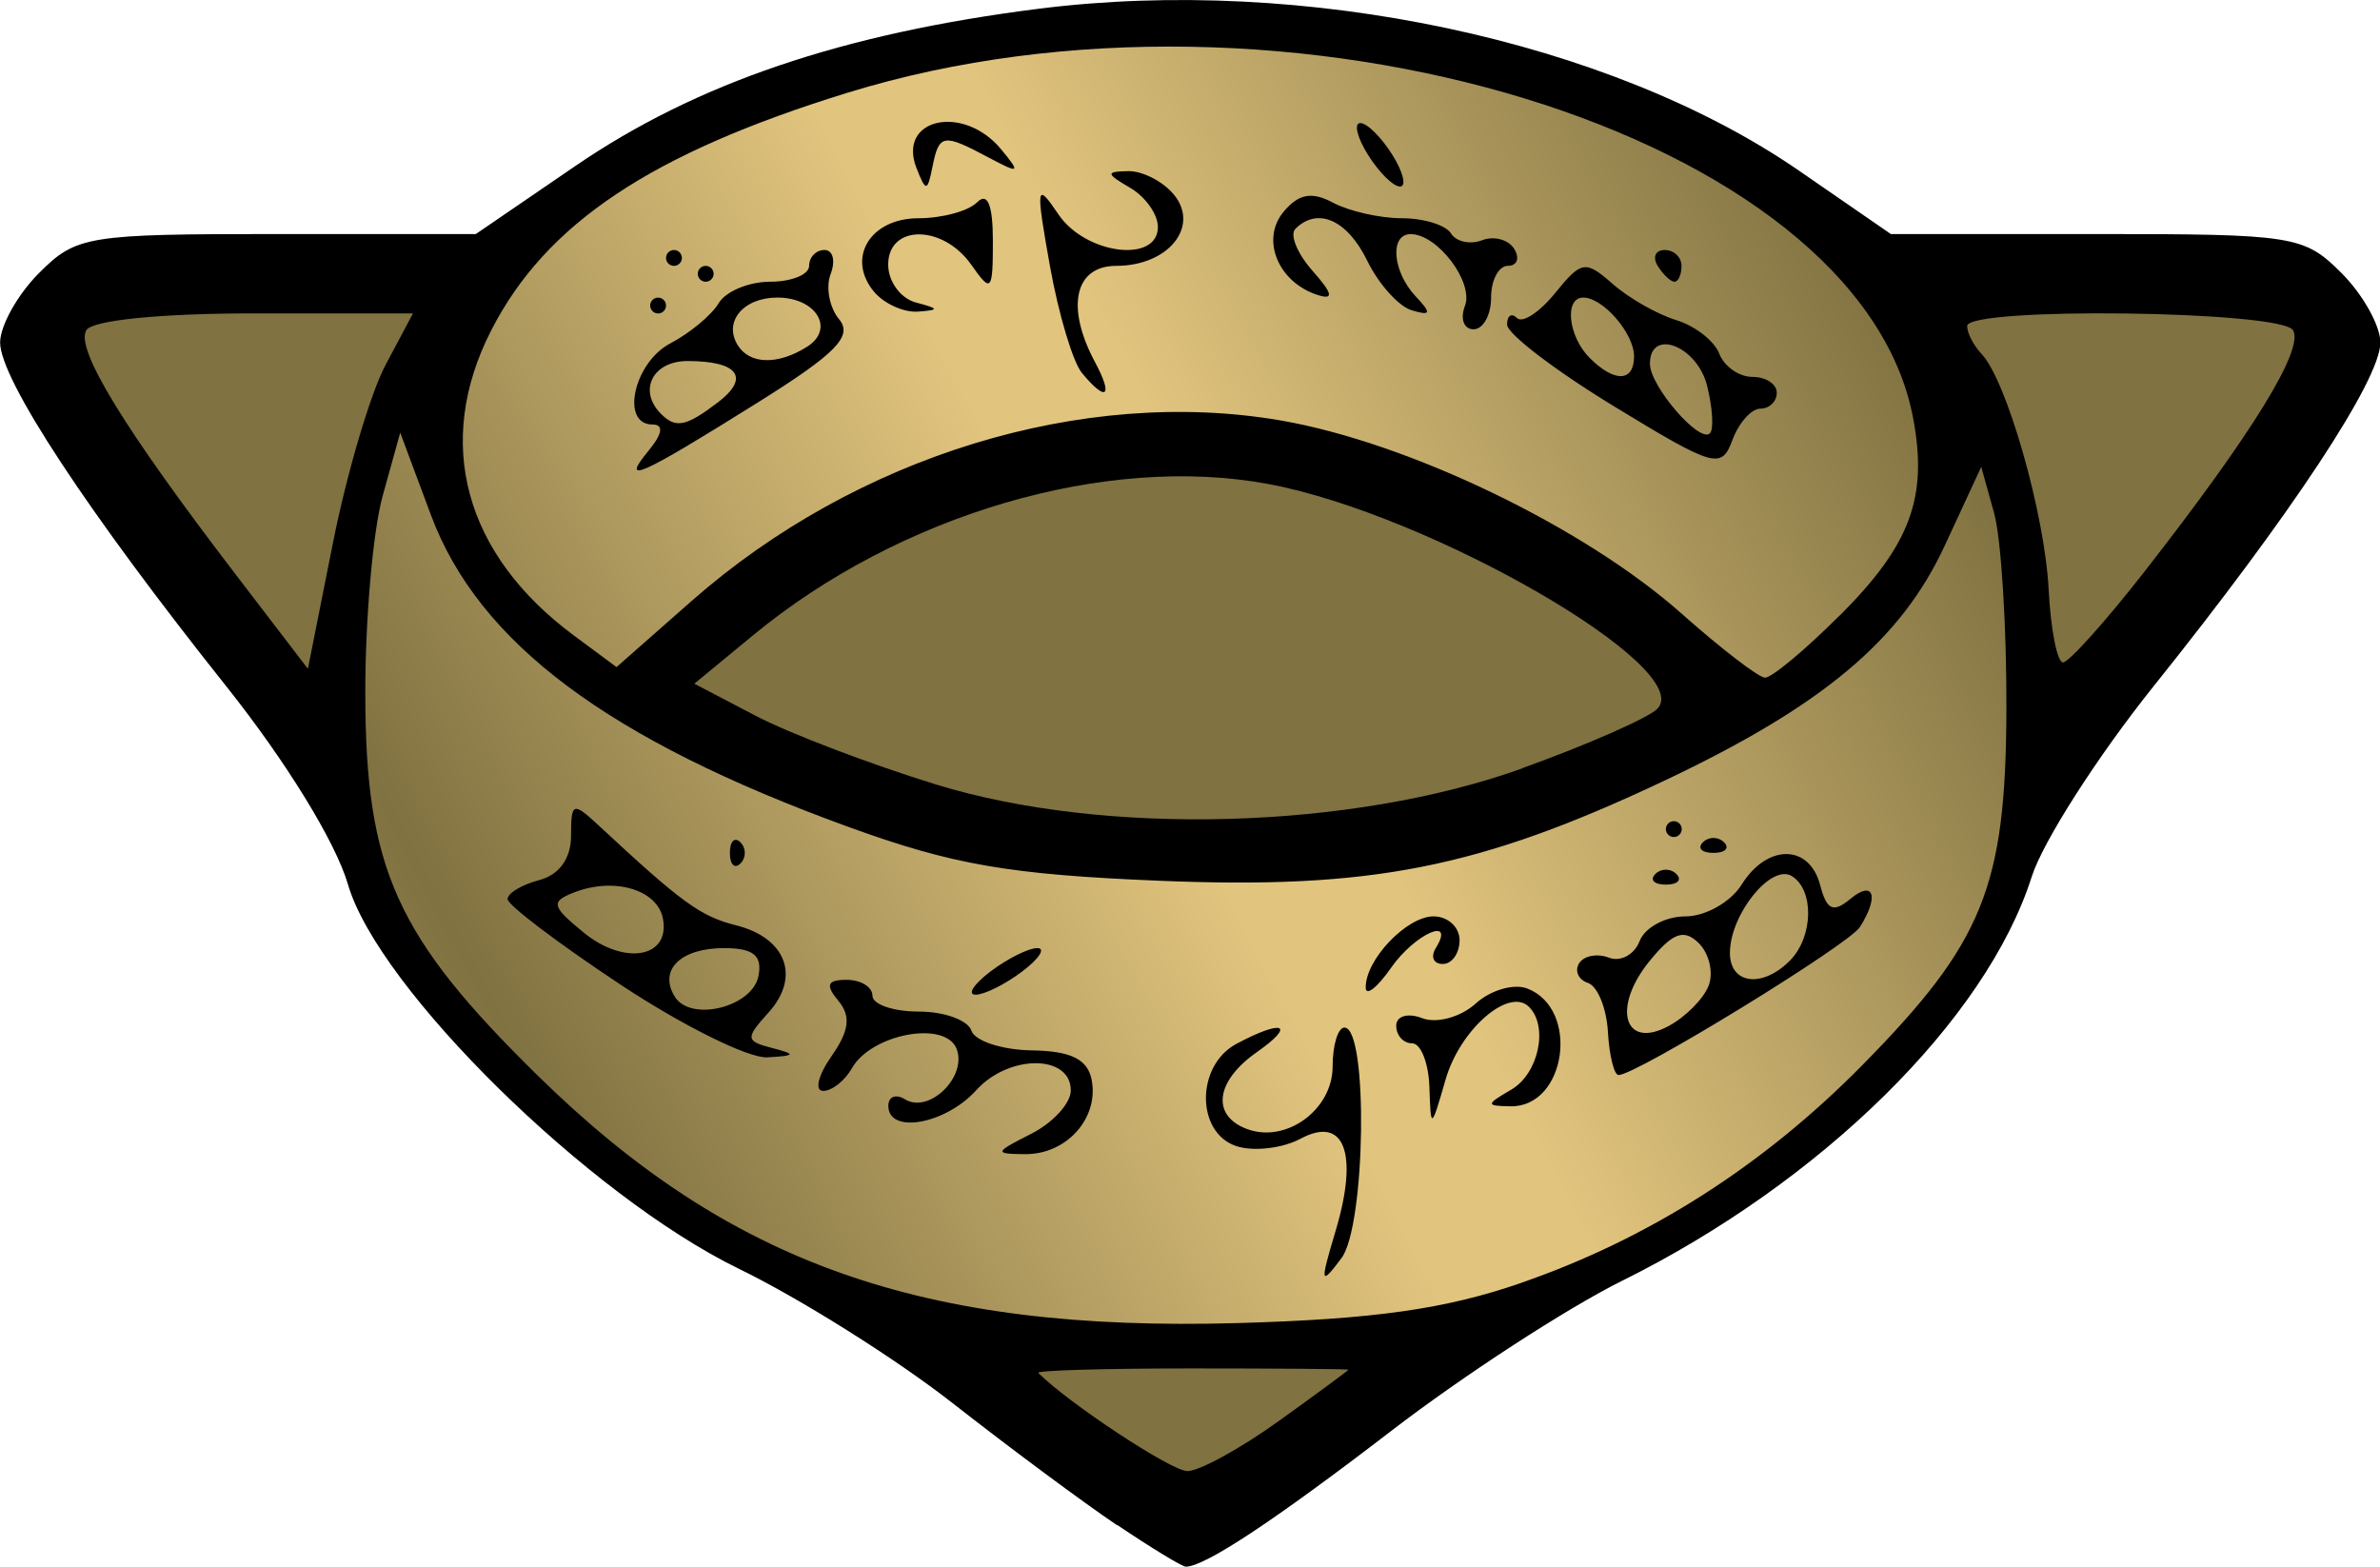
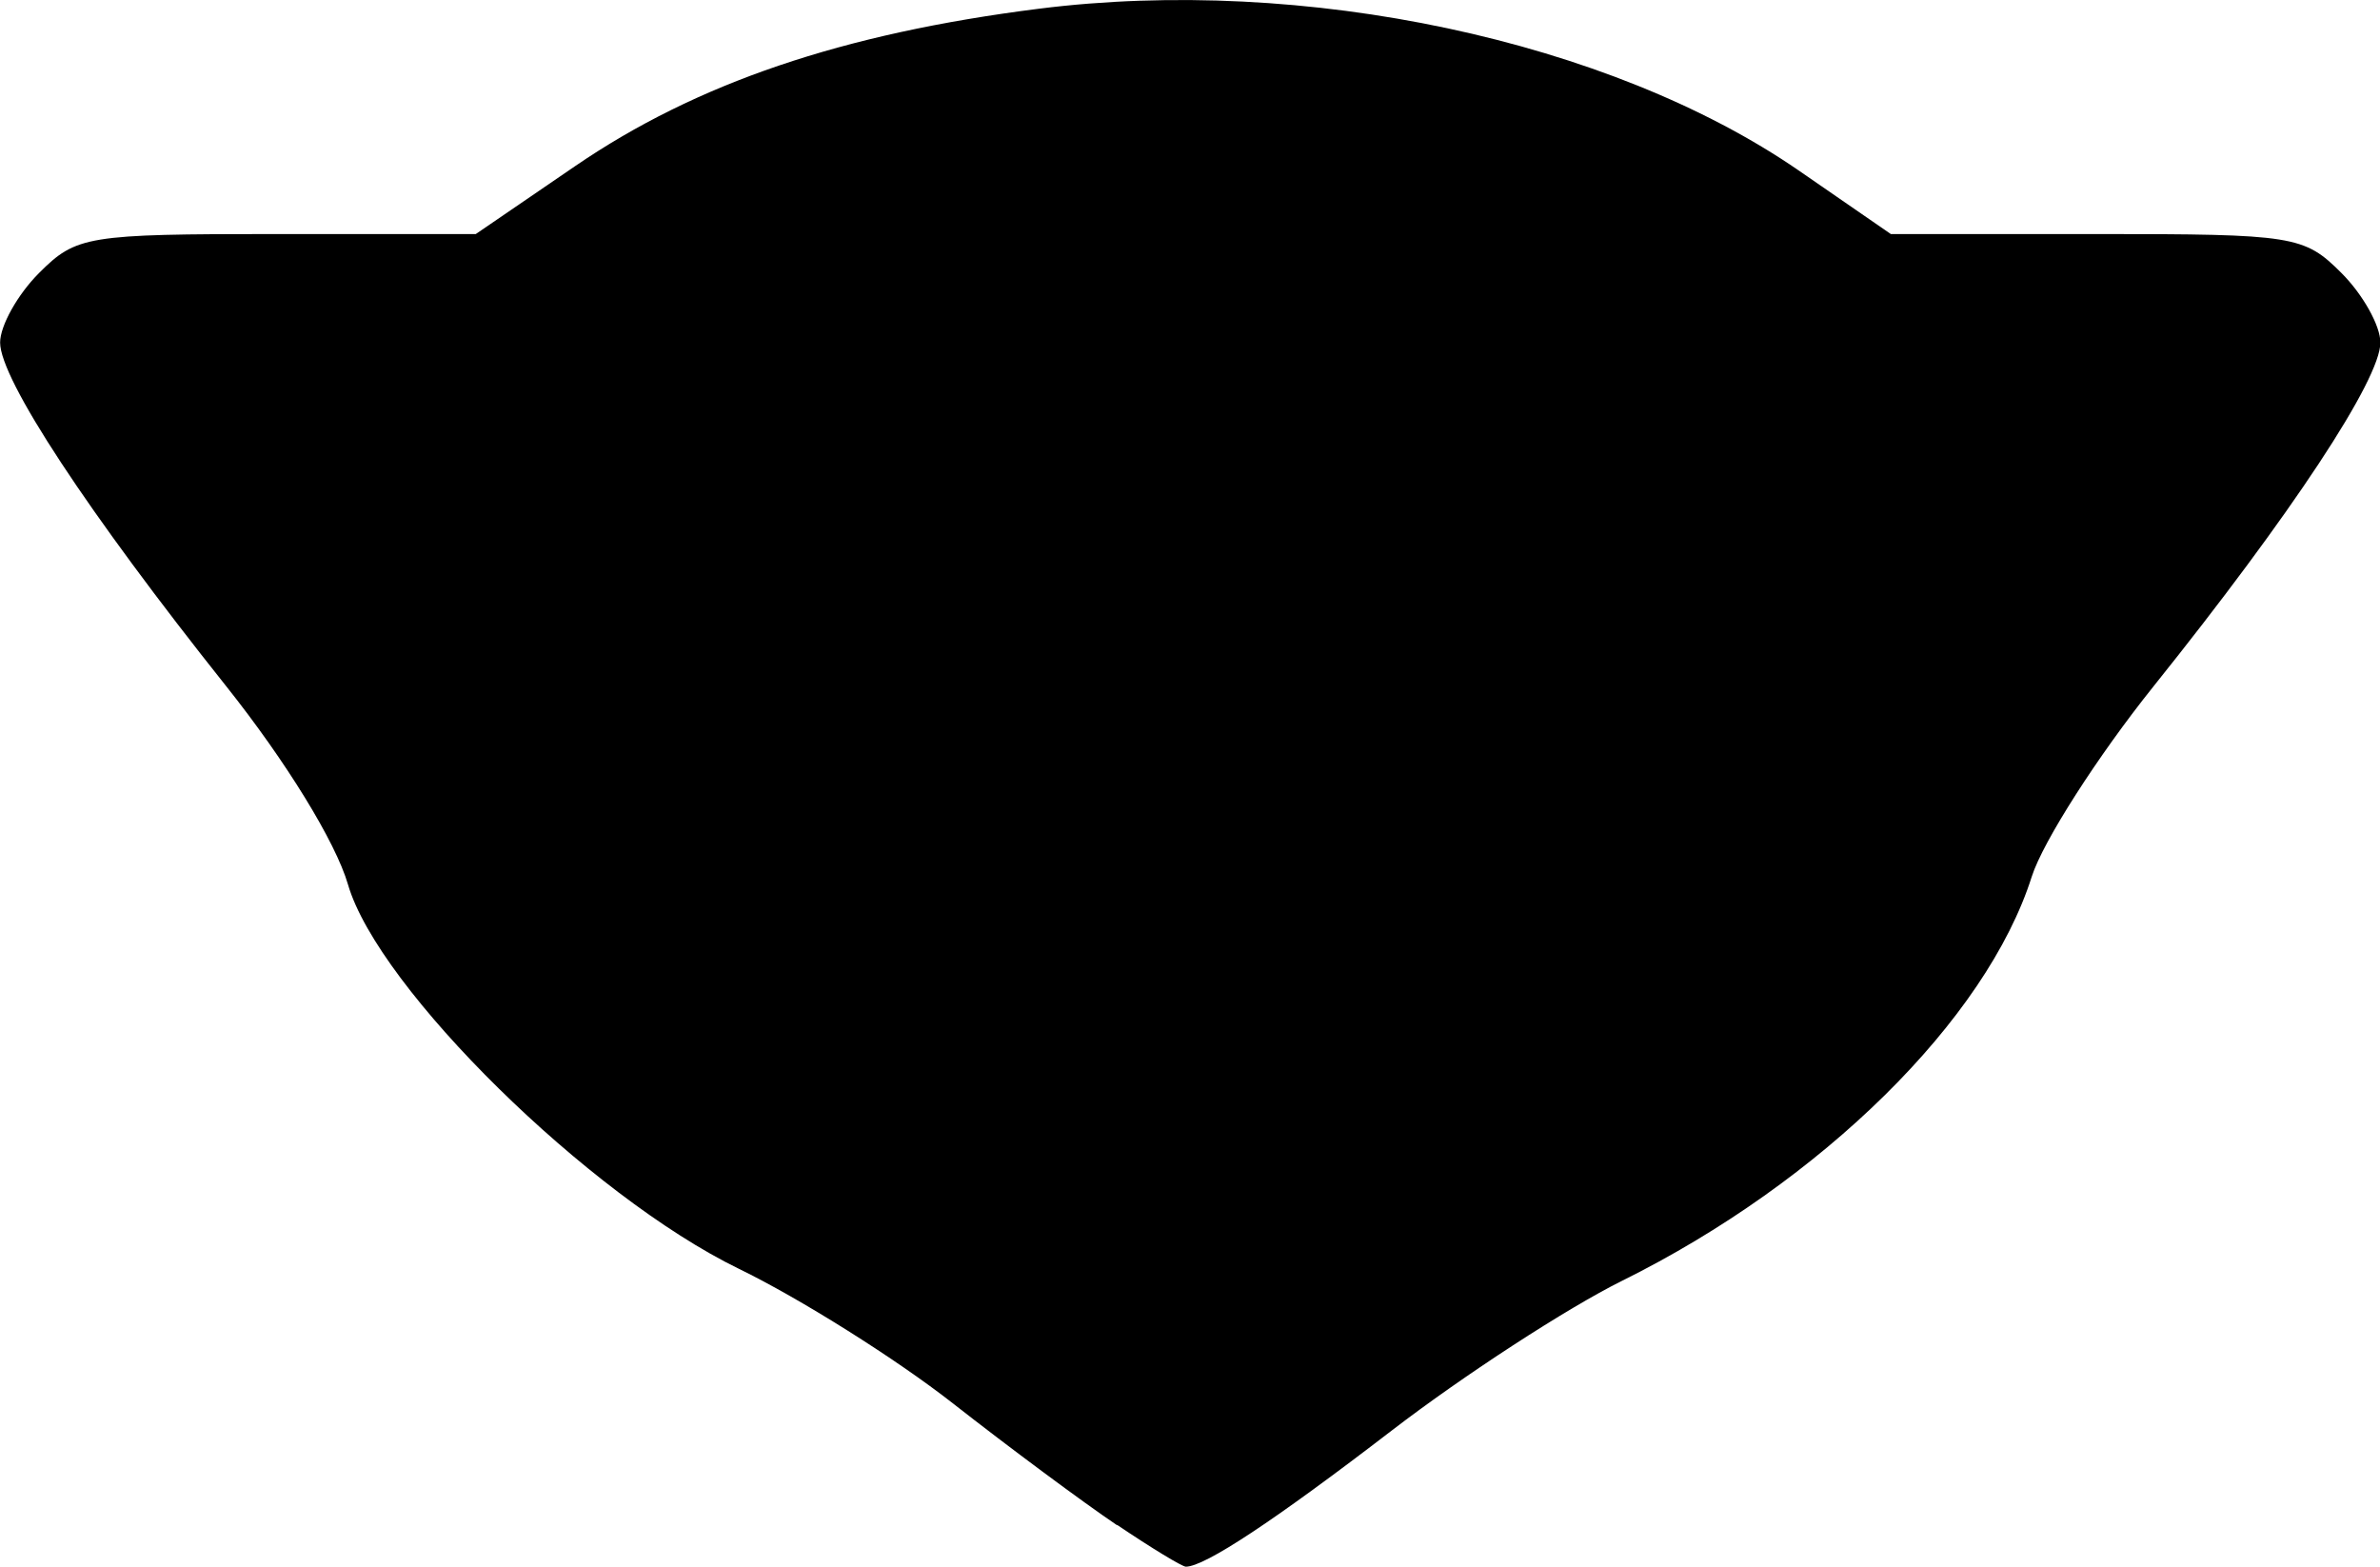
<svg xmlns="http://www.w3.org/2000/svg" width="600" height="395" version="1.1">
  <defs>
    <linearGradient id="gradient-body" x1=".05" x2=".5" y1=".7" y2=".5" spreadMethod="reflect">
      <stop stop-color="#807241" offset="0" />
      <stop stop-color="#e1c47e" offset=".9" />
    </linearGradient>
  </defs>
  <path id="outline" fill="black" d="m281.6 384.5c-8.557-5.771-27.19-19.6-41.41-30.74s-38.47-26.39-53.9-33.89c-37.79-18.39-90.94-70.65-98.57-96.91-3.095-10.66-15.58-30.98-30.69-49.96-34.97-43.93-57-77.42-57-86.64 0-4.249 4.418-12.14 9.818-17.54 9.38-9.38 12.06-9.818 59.96-9.818h50.14l25.04-17.12c30.61-20.94 67.41-33.43 116.9-39.68 66.82-8.44 143.9 7.969 191.5 40.73l23.29 16.07h51.89c49.76 0 52.29 0.403 61.71 9.818 5.4 5.4 9.818 13.29 9.818 17.54 0 9.311-22.37 43.21-57.17 86.64-14.1 17.6-27.93 39.2-30.72 48-11.44 36.02-52.89 76.91-103.3 101.9-13.87 6.882-39.97 23.85-58 37.7-29.53 22.69-47.17 34.36-51.95 34.36-0.938 0-8.706-4.722-17.26-10.49z" />
-   <path id="ring" fill="url(#gradient-body)" d="m383.5 323.4c32.13-11.11 60.94-29.48 85.85-54.73 30.61-31.03 36.3-45.02 36.47-89.66 0.077-20.9-1.32-43.25-3.103-49.66l-3.243-11.66-9.221 19.9c-11.05 23.84-30.83 40.4-70.86 59.31-46.49 21.96-73.81 27.35-127.3 25.13-37.8-1.566-51.9-4.014-78.27-13.59-60.51-21.98-93.16-46.38-105.2-78.64l-7.729-20.72-4.434 15.97c-2.439 8.785-4.405 31.27-4.369 49.97 0.085 44.05 7.774 61.07 43.39 96.06 48.33 47.47 97.06 64.72 176.5 62.47 34.48-0.978 52.4-3.518 71.55-10.14zm-46.81-13.03c5.884-19.64 2.248-29.23-8.828-23.3-4.516 2.417-11.74 3.273-16.06 1.903-10.32-3.275-10.39-20.31-0.112-25.81 11.79-6.309 15.18-4.936 5.153 2.086-10.38 7.272-11.54 15.9-2.6 19.33 9.89 3.795 21.71-4.752 21.71-15.7 0-5.423 1.35-9.845 3-9.828 6.012 0.064 5.348 49.97-0.772 58.13-5.324 7.097-5.465 6.453-1.491-6.81zm-76.74-24.53c5.5-2.783 10-7.706 10-10.94 0-9.126-15.6-9.164-23.84-0.058-7.785 8.603-22.16 11.16-22.16 3.94 0-2.33 1.879-3.075 4.175-1.656 6.074 3.754 15.75-5.66 13.04-12.7-2.795-7.284-21.51-3.806-26.42 4.908-1.759 3.125-5.011 5.682-7.227 5.682-2.215 0-1.277-3.927 2.085-8.727 4.508-6.436 4.964-10.11 1.737-14-3.316-3.995-2.803-5.273 2.114-5.273 3.569 0 6.49 1.8 6.49 4 0 2.2 5.25 4 11.67 4s12.38 2.154 13.26 4.787c0.877 2.633 7.744 4.883 15.26 5 9.861 0.154 14.05 2.215 15.07 7.406 1.886 9.661-6.296 18.82-16.75 18.75-7.911-0.055-7.806-0.415 1.49-5.118zm100.4-11.82c-0.198-6.05-2.161-11-4.361-11-2.2 0-4-1.993-4-4.428 0-2.466 2.915-3.309 6.578-1.904 3.618 1.388 9.658-0.262 13.42-3.668 3.764-3.406 9.626-5.125 13.03-3.82 13.37 5.132 9.841 29.95-4.226 29.7-6.278-0.112-6.262-0.435 0.199-4.199 6.881-4.008 9.433-15.91 4.474-20.87-5.045-5.045-17.38 5.686-21.02 18.28-3.667 12.69-3.736 12.72-4.09 1.908zm45.01-13.88c-0.347-5.981-2.609-11.53-5.025-12.34-2.416-0.805-3.425-3.032-2.24-4.948 1.184-1.916 4.563-2.559 7.509-1.428 2.946 1.13 6.432-0.748 7.746-4.175 1.315-3.426 6.514-6.23 11.55-6.23 5.04 0 11.41-3.6 14.16-8 6.445-10.32 17.08-10.28 19.79 0.084 1.661 6.352 3.295 7.104 7.626 3.51 5.899-4.895 7.33-0.646 2.395 7.112-2.827 4.445-56.41 37.3-60.82 37.29-1.135-2e-3 -2.348-4.896-2.695-10.88zm25.39-11.65c1.268-3.304 0.138-8.136-2.51-10.74-3.719-3.654-6.526-2.638-12.33 4.464-9.605 11.75-6.535 22.49 4.709 16.47 4.304-2.304 8.863-6.892 10.13-10.2zm20.44-6.269c5.949-5.949 6.246-17.83 0.534-21.36-5.157-3.187-15.43 9.428-15.61 19.16-0.146 8.049 8.03 9.243 15.07 2.2zm-294.8 5.974c-15.63-10.35-28.43-20.04-28.43-21.53 0-1.489 3.6-3.649 8-4.8 5.034-1.316 8-5.456 8-11.17 0-8.457 0.476-8.631 7-2.56 20.91 19.45 25.64 22.89 34.61 25.14 12.65 3.176 16.31 12.99 8.186 21.97-5.89 6.508-5.818 7.22 0.904 8.958 6.131 1.585 5.927 1.962-1.271 2.351-4.715 0.255-21.37-8.008-37-18.36zm34.83-2.174c0.984-5.164-1.303-7-8.723-7-10.93 0-16.53 5.525-12.39 12.23 4.021 6.506 19.61 2.645 21.11-5.229zm-24.1-14.46c-1.407-7.308-12.3-10.51-22.38-6.584-5.998 2.336-5.723 3.487 2.429 10.14 10.29 8.392 21.86 6.331 19.95-3.554zm82.61 13.33c4.27-3.23 9.565-5.873 11.76-5.873s0.506 2.643-3.765 5.873c-4.27 3.23-9.565 5.873-11.76 5.873s-0.506-2.643 3.765-5.873zm94.57 4.127c-0.145-7.001 10.31-18 17.1-18 3.607 0 6.559 2.7 6.559 6s-1.906 6-4.236 6-3.124-1.8-1.764-4c5.081-8.222-5.275-3.64-11.3 5-3.453 4.95-6.315 7.2-6.361 5zm73-28.67c1.467-1.467 3.867-1.467 5.333 0 1.467 1.467 0.267 2.667-2.667 2.667-2.933 0-4.133-1.2-2.667-2.667zm-233.3-5.333c0-2.933 1.2-4.133 2.667-2.667 1.467 1.467 1.467 3.867 0 5.333-1.467 1.467-2.667 0.267-2.667-2.667zm245.3-2.667c1.467-1.467 3.867-1.467 5.333 0 1.467 1.467 0.267 2.667-2.667 2.667-2.933 0-4.133-1.2-2.667-2.667zm-9.333-3.333c0-1.1 0.9-2 2-2 1.1 0 2 0.9 2 2s-0.9 2-2 2c-1.1 0-2-0.9-2-2zm43.9-53.9c17.75-17.75 22.19-29.72 18.44-49.68-13.45-71.71-158.5-116-268.6-82.07-49.57 15.28-76.14 33-89.91 59.99-14.4 28.23-6.743 56.39 20.9 76.87l10.73 7.946 18.9-16.64c41.52-36.55 98.64-54.08 148.4-45.56 32.24 5.523 76.63 26.89 101.2 48.72 9.9 8.788 19.35 16.05 21 16.15 1.65 0.094 10.15-6.984 18.9-15.73zm-300.4-41.45c3.569-4.323 3.919-6.65 1-6.65-8.126 0-4.68-15.62 4.51-20.44 4.95-2.599 10.44-7.162 12.2-10.14 1.759-2.979 7.609-5.416 13-5.416 5.391 0 9.801-1.8 9.801-4s1.744-4 3.874-4c2.131 0 2.83 2.723 1.552 6.051-1.277 3.328-0.315 8.469 2.137 11.42 3.524 4.246-0.764 8.639-20.45 20.95-30.12 18.83-34.78 20.9-27.62 12.23zm17.45-12.17c8.277-6.285 5.234-10.48-7.604-10.48-8.801 0-12.53 7.466-6.667 13.33 3.718 3.718 6.293 3.202 14.27-2.856zm22.57-14.09c7.073-4.48 2.277-12.39-7.512-12.39-8.586 0-13.66 6.084-10 12 3.024 4.894 10.15 5.051 17.51 0.386zm203.4 15.02c-14.82-9.026-26.95-18.29-26.95-20.58 0-2.29 1.123-3.04 2.497-1.667 1.373 1.373 5.701-1.461 9.618-6.299 6.624-8.181 7.638-8.342 14.5-2.303 4.06 3.571 11.27 7.674 16.01 9.118 4.747 1.444 9.64 5.257 10.87 8.473 1.234 3.216 5 5.848 8.37 5.848 3.369 0 6.126 1.8 6.126 4 0 2.2-1.858 4-4.129 4-2.271 0-5.445 3.559-7.055 7.909-2.754 7.446-4.504 6.948-29.87-8.503zm23.46-5.219c-2.523-10.05-14.4-14.59-14.4-5.501 0 5.631 12.51 20.13 15.12 17.53 1.011-1.011 0.688-6.422-0.718-12.02zm-18.4-7.386c0-5.764-7.815-14.8-12.8-14.8-4.854 0-3.825 9.775 1.6 15.2 6.281 6.281 11.2 6.106 11.2-0.4zm-139.2 4.2c-2.275-2.75-5.903-14.9-8.064-27-3.62-20.27-3.453-21.29 2.134-13 6.814 10.12 25.09 12.45 25.09 3.199 0-3.191-3.15-7.636-7-9.878-6.139-3.575-6.199-4.092-0.49-4.199 3.581-0.067 8.751 2.578 11.49 5.878 6.671 8.038-1.349 18-14.49 18-10.51 0-12.8 10.37-5.369 24.26 4.687 8.758 2.907 10.24-3.297 2.737zm96.56-16.88c2.29-5.968-6.888-18.12-13.69-18.12-5.348 0-4.571 9.492 1.286 15.7 4.035 4.277 3.842 4.954-1 3.505-3.3-0.987-8.348-6.612-11.22-12.5-5.025-10.31-12.52-13.63-18.12-8.029-1.471 1.471 0.478 6.234 4.333 10.58 5.09 5.744 5.444 7.41 1.294 6.087-9.955-3.175-14.41-13.97-8.634-20.93 3.809-4.59 7.133-5.211 12.51-2.335 4.024 2.154 11.83 3.916 17.34 3.916 5.515 0 11.09 1.721 12.39 3.825 1.3 2.104 4.824 2.881 7.831 1.727 3.007-1.154 6.656-0.175 8.108 2.175 1.452 2.35 0.734 4.273-1.595 4.273-2.33 0-4.236 3.6-4.236 8 0 4.4-1.993 8-4.428 8-2.435 0-3.412-2.648-2.17-5.884zm-205.4-0.116c0-1.1 0.9-2 2-2s2 0.9 2 2c0 1.1-0.9 2-2 2s-2-0.9-2-2zm56.42-3.493c-7.029-8.469-0.95-18.51 11.21-18.51 5.925 0 12.57-1.8 14.77-4 2.667-2.667 4 0.583 4 9.748 0 12.72-0.407 13.17-5.427 6-7.163-10.23-20.97-10.25-20.97-0.041 0 4.239 3.15 8.53 7 9.536 5.906 1.543 5.982 1.902 0.49 2.293-3.581 0.255-8.562-2.008-11.07-5.029zm-44.42-4.507c0-1.1 0.9-2 2-2 1.1 0 2 0.9 2 2 0 1.1-0.9 2-2 2-1.1 0-2-0.9-2-2zm242-2c-1.36-2.2-0.566-4 1.764-4s4.236 1.8 4.236 4-0.794 4-1.764 4c-0.97 0-2.876-1.8-4.236-4zm-250-2c0-1.1 0.9-2 2-2s2 0.9 2 2c0 1.1-0.9 2-2 2s-2-0.9-2-2zm63.16-22.61c-4.964-12.59 11.81-16.31 21.35-4.736 4.963 6.016 4.651 6.208-3.247 2-11.44-6.093-12.42-5.93-14.09 2.345-1.28 6.349-1.654 6.385-4.018 0.391zm113.8-3.391c-2.748-4.4-3.614-8-1.924-8 1.689 0 5.32 3.6 8.068 8 2.748 4.4 3.614 8 1.924 8s-5.32-3.6-8.068-8z" />
-   <path id="triangle" fill="#807241" d="m322.3 358.3c9.71-6.973 17.65-12.82 17.65-13-3e-3 -0.177-17.85-0.322-39.67-0.322s-39.15 0.51-38.53 1.135c7.747 7.721 33.45 24.67 37.55 24.75 2.94 0.061 13.29-5.594 23-12.57zm-225.1-266.3 6.918-13h-39.87c-23.71 0-40.93 1.714-42.48 4.231-2.859 4.627 9.427 24.73 37.63 61.57l18.22 23.8 6.332-31.8c3.482-17.49 9.445-37.65 13.25-44.8zm443.5 52c27.19-34.81 40.26-56.07 37.36-60.77-3.052-4.938-82.14-5.93-82.14-1.031 0 1.76 1.624 4.91 3.609 7 6.364 6.702 15.94 40.27 16.93 59.32 0.526 10.16 2.154 18.48 3.619 18.48 1.464 0 10.75-10.35 20.63-23zm-156.9 49.65c16.42-5.919 31.72-12.65 34-14.95 10.05-10.17-57.32-49.11-98.09-56.69-40.95-7.616-92.9 7.643-129.9 38.17l-14.77 12.18 15.47 8.091c8.506 4.45 28.97 12.24 45.47 17.32 42.62 13.11 104.9 11.38 147.9-4.107z" />
</svg>